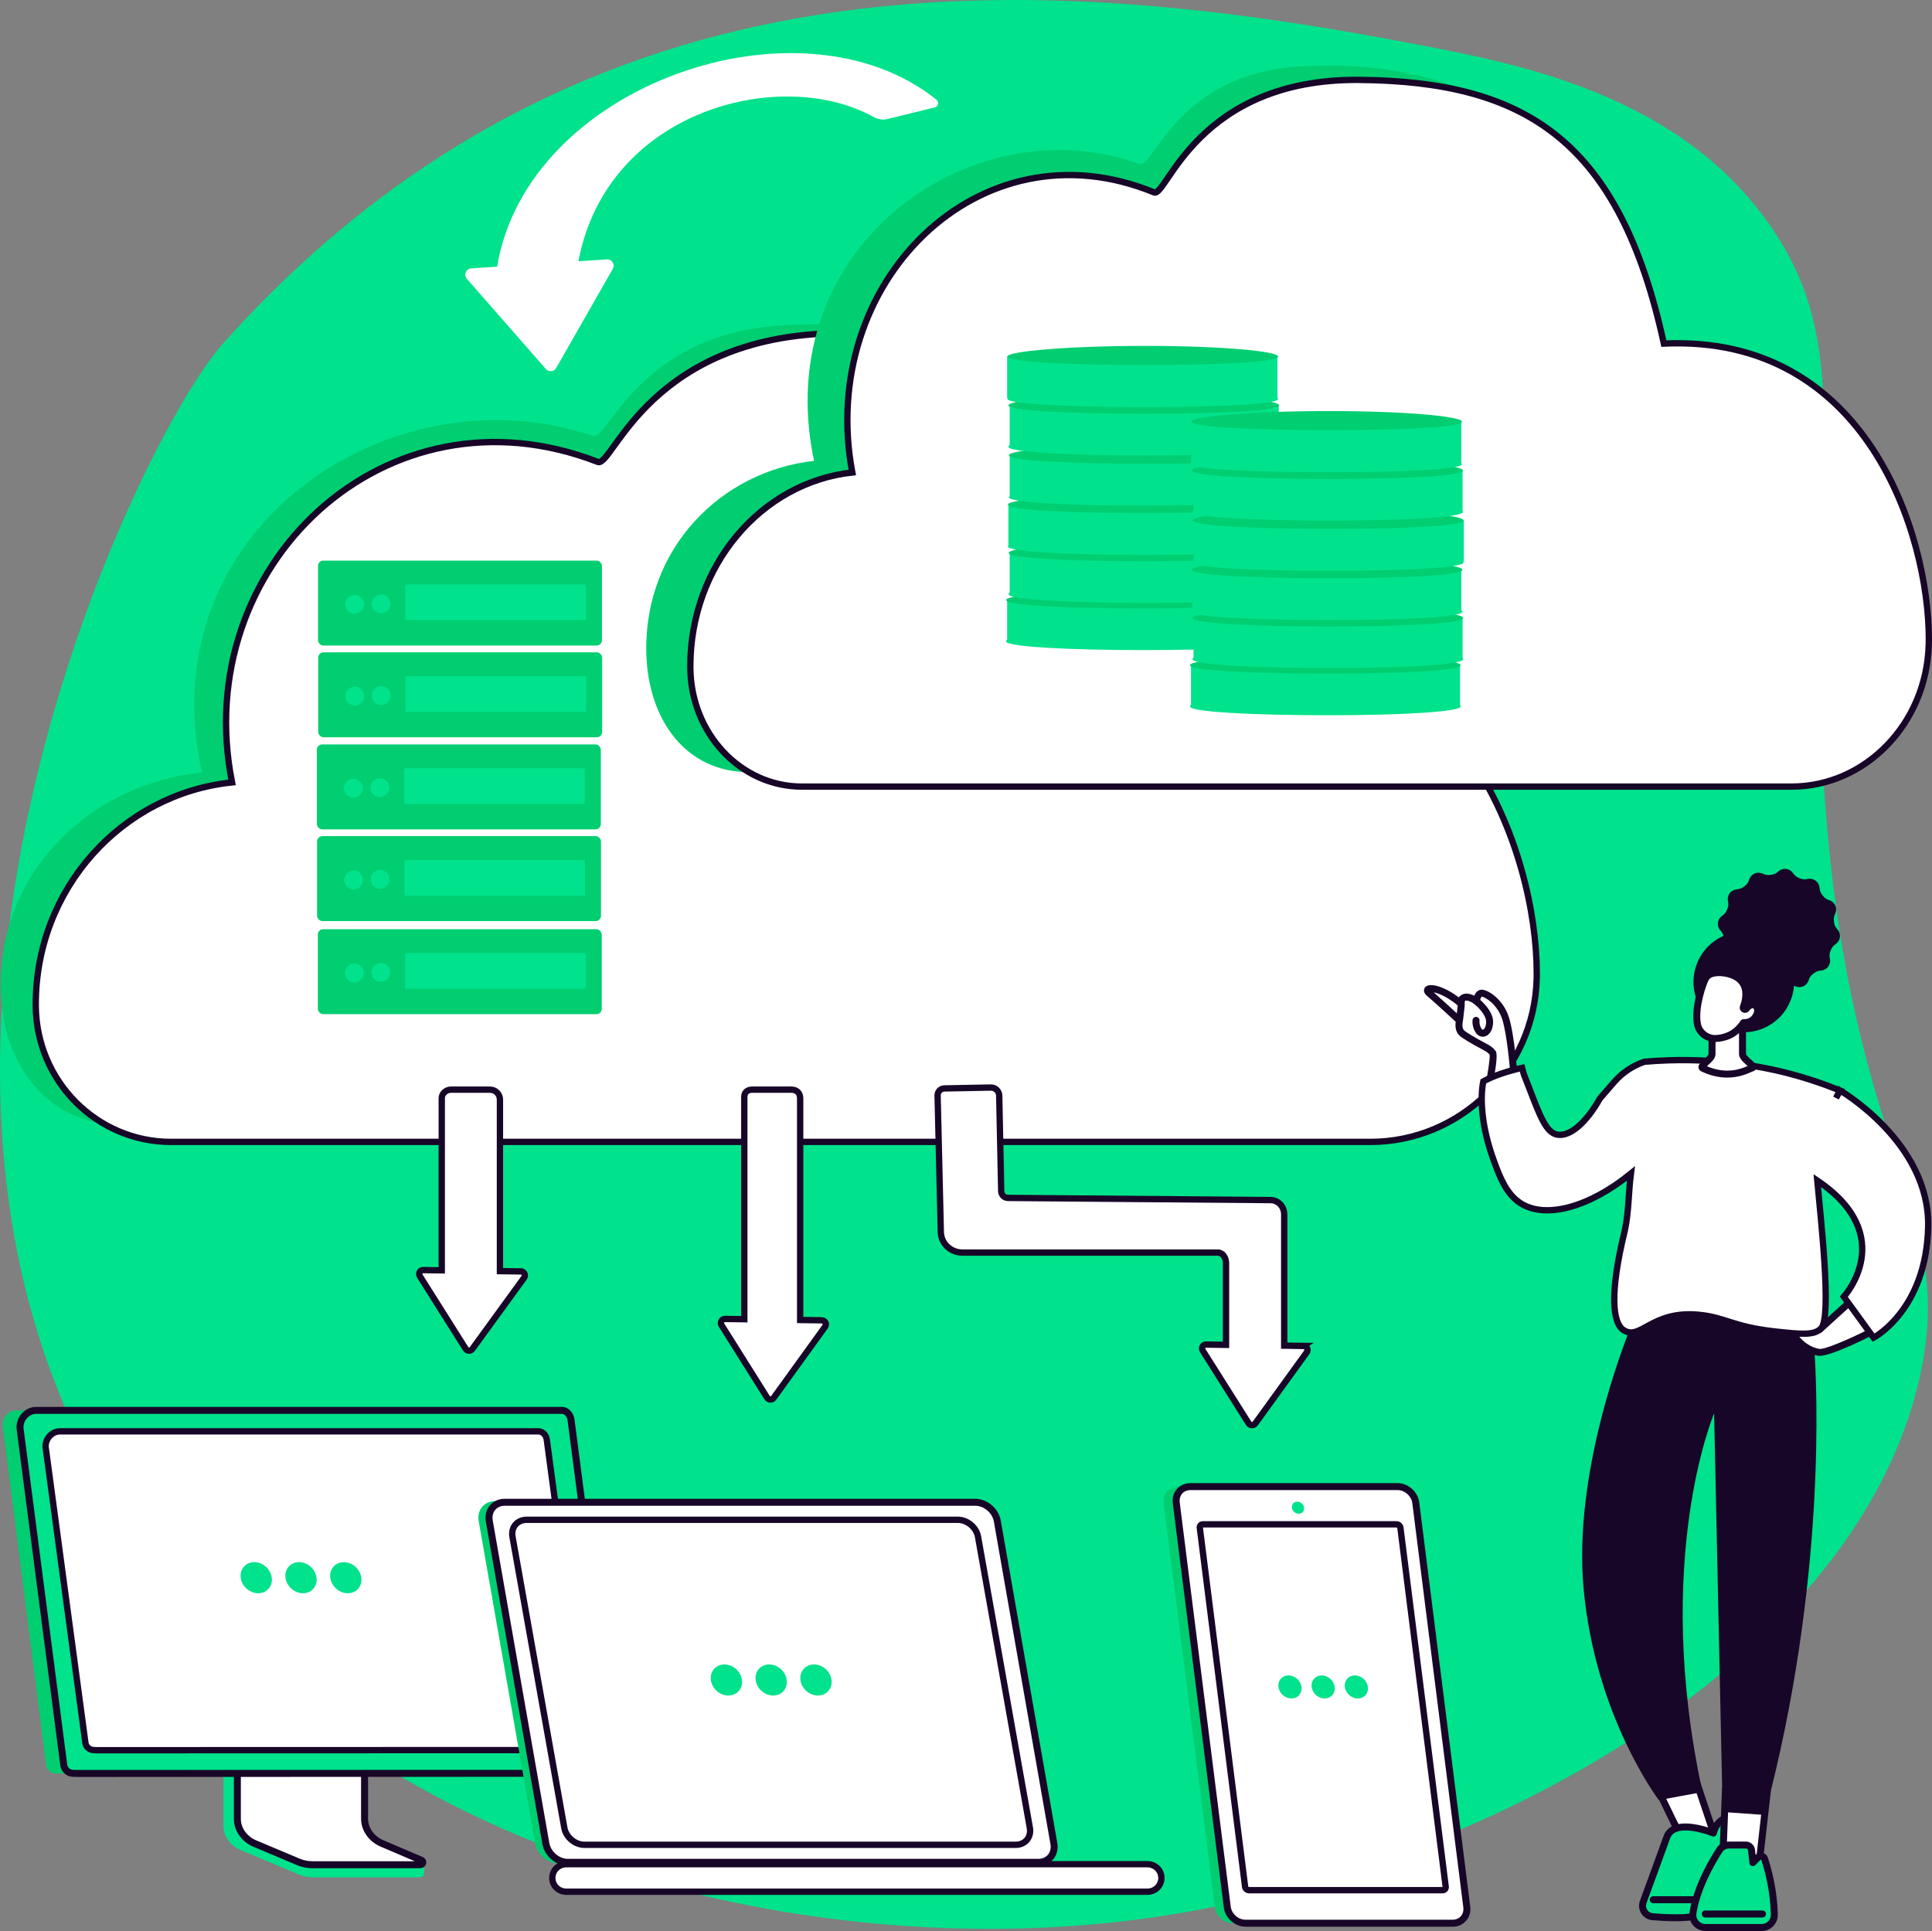
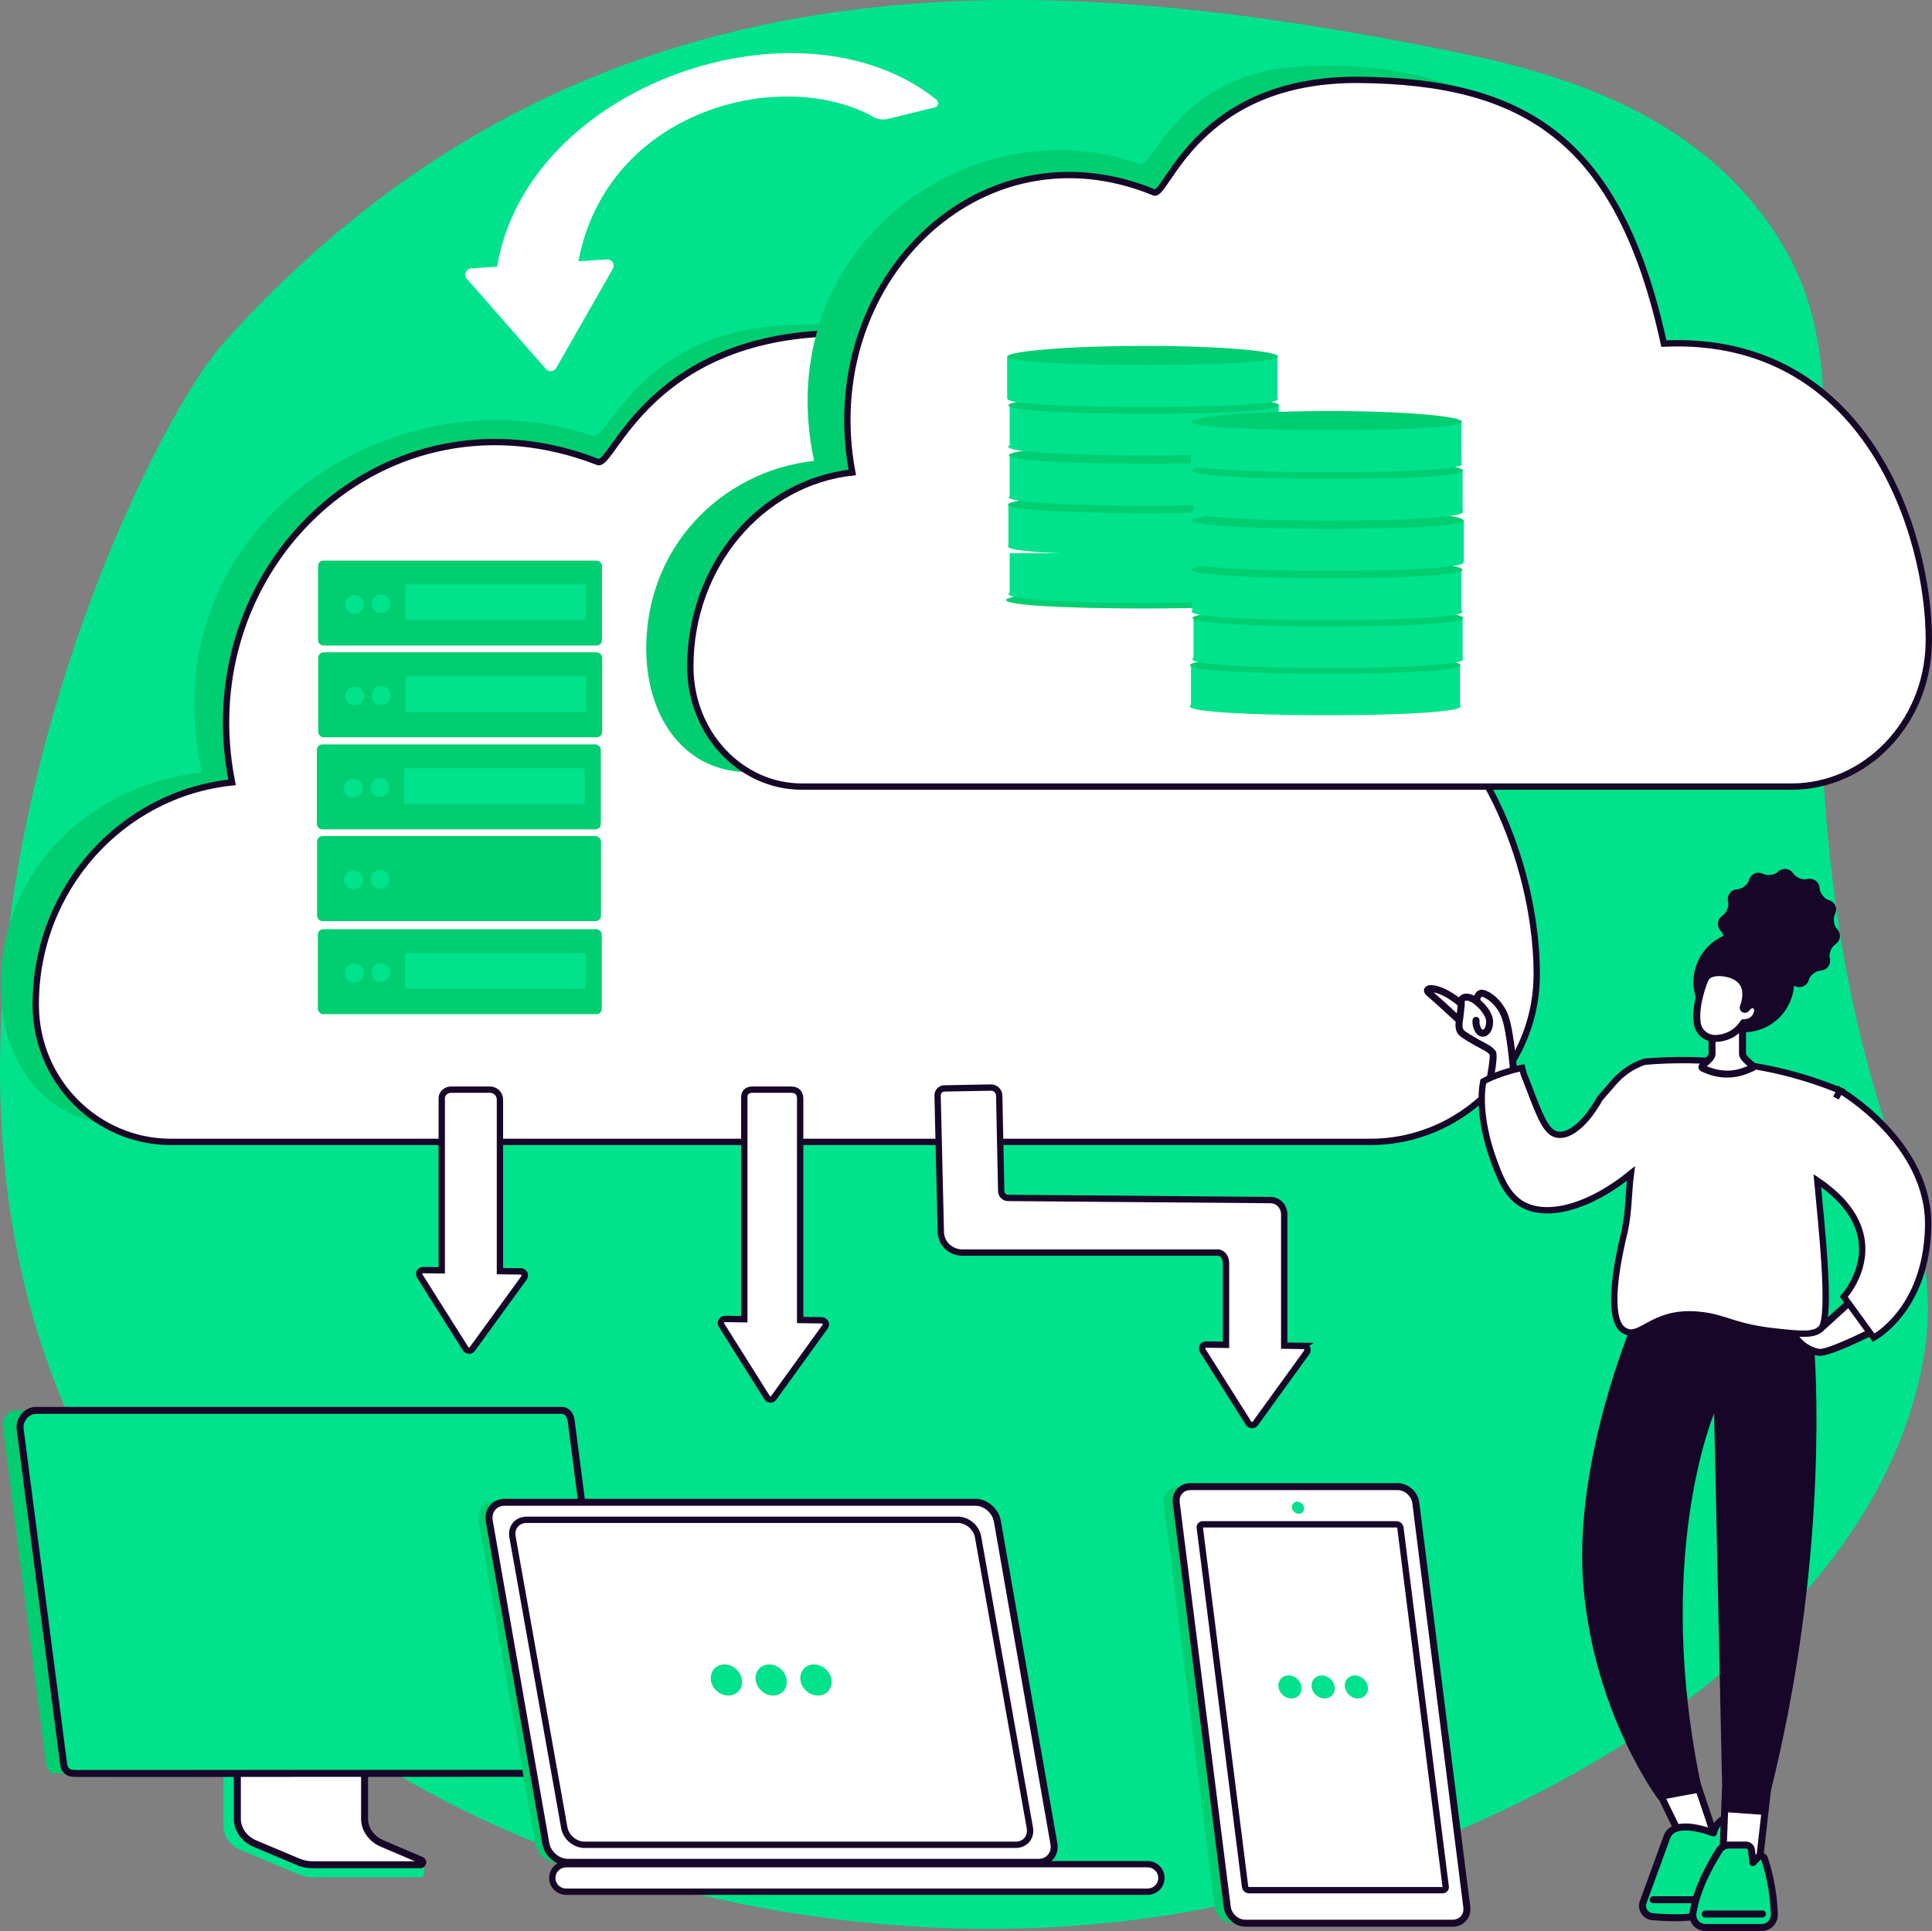
<svg xmlns="http://www.w3.org/2000/svg" id="Layer_2" data-name="Layer 2" viewBox="0 0 1830.9 1830.15">
  <rect x="0" y="0" width="1830.9" height="1830.15" fill="#808080" stroke="none" />
  <defs>
    <style>
      .cls-1 {
        fill: #180628;
      }

      .cls-2, .cls-3 {
        fill: #fff;
      }

      .cls-4 {
        fill: #00e28b;
      }

      .cls-3, .cls-5 {
        stroke: #180628;
        stroke-miterlimit: 10;
        stroke-width: 6px;
      }

      .cls-6 {
        fill: #00ce70;
      }

      .cls-5 {
        fill: none;
      }
    </style>
  </defs>
  <g id="Illustration">
    <path class="cls-4" d="M1664.31,196.14c-87.18-108.85-228.48-136.1-318.8-153.51C989.51-26.02,555.79-58.88,211.65,325.23c-78.3,87.4-343.9,633.48-130.25,1050.69,188.87,368.82,663.62,494.34,1019.49,440.12,294.82-44.92,648.43-232.07,716.2-501.39,42.61-169.35-63.8-210.17-88.28-564.58-21.19-306.76,42.14-420.79-64.49-553.93Z" />
    <path class="cls-2" d="M887.5,94.53c-128.73-103.41-387.68-15.04-416.39,158.2l-24.56,1.62c-4.95.33-7.38,6.19-4.11,9.93l74.92,85.52c2.71,3.1,7.67,2.6,9.71-.98l53.68-94.03c2.37-4.15-.83-9.27-5.6-8.95l-27,1.79c27.27-144.17,192.7-185.24,279.86-136.69,4.02,2.24,8.71,2.92,13.17,1.83l44.68-10.94c3.35-.82,4.32-5.14,1.63-7.3Z" />
    <path class="cls-4" d="M212.95,1627.28l119.43.75c.77,0,1.03.72,1.03,1.41v101.61c0,9.73,67.85,35,68.52,33.72l.08,10.75c0,2-1.76,3.78-4,3.78h-101.65c-4.65,0-9.24-1.04-13.44-2.8l-55.05-23.18c-9.91-4.17-16.16-13.14-16.16-22.91v-101.71c0-.69.49-1.41,1.26-1.41Z" />
    <path class="cls-2" d="M345.5,1622.11v101.63c0,10.02,6.45,19.15,16.58,23.47l37.14,15.85c2.43,1.04,1.6,4.29-1.09,4.29h-102.04c-4.59,0-9.12-.91-13.27-2.65l-41.15-17.32c-10.21-4.3-16.72-13.46-16.72-23.53v-101.73c0-.42.38-.75.84-.75h118.86c.47,0,.84.34.84.75Z" />
    <path class="cls-1" d="M398.12,1770.66h-102.04c-4.99,0-10.03-1.01-14.55-2.91l-41.15-17.32c-11.39-4.79-18.74-15.23-18.74-26.58v-101.73c0-2.24,1.86-4.06,4.15-4.06h118.86c2.29,0,4.15,1.82,4.15,4.06v101.63c0,8.63,5.72,16.65,14.57,20.43l37.14,15.85c2.49,1.06,3.86,3.59,3.34,6.14-.54,2.65-2.9,4.5-5.73,4.5ZM397.91,1766.11h.02-.02ZM228.25,1624.67v99.18c0,8.68,5.77,16.72,14.69,20.48l41.15,17.32c3.72,1.57,7.87,2.39,11.99,2.39h97l-32.31-13.79c-11.29-4.82-18.59-15.22-18.59-26.51v-99.08h-113.93Z" />
    <path class="cls-6" d="M567.96,1679.7l-491.06,1.07-8.53.02-15.85.03c-4.51,0-8.21-3.52-8.78-8L2.68,1351.96c-1-7.81,4.69-15.18,12.55-15.18l508.77.46,43.96,342.46Z" />
    <path class="cls-4" d="M34,1336.75c-8.86,0-16.06,8.92-14.92,17.72l41.35,318.41c.58,4.48,4.38,7.83,8.88,7.83l3.88.15,501.26-.15c5.4,0,9.57-4.76,8.88-10.13l-42.19-324.89c-.58-4.48-4.02-8.95-8.52-8.95H34Z" />
    <path class="cls-1" d="M73.19,1684.17l-4-.15h0c-6.02,0-11.25-4.6-12.03-10.71l-41.35-318.41c-.69-5.36,1.07-10.87,4.82-15.14,3.53-4.02,8.41-6.32,13.38-6.32h498.62c6.44,0,11.05,6.02,11.8,11.83l42.19,324.89c.45,3.51-.63,7.04-2.96,9.7-2.33,2.64-5.68,4.16-9.2,4.16l-501.26.15ZM34,1340.05c-3.07,0-6.14,1.48-8.41,4.07-2.46,2.8-3.67,6.51-3.23,9.92l41.35,318.41c.36,2.82,2.77,4.95,5.6,4.95l4,.15,501.14-.15c1.64,0,3.15-.68,4.23-1.92,1.09-1.24,1.58-2.83,1.37-4.48l-42.19-324.89c-.38-2.93-2.57-6.07-5.24-6.07H34Z" />
-     <path class="cls-3" d="M56.9,1356.6c-8.05,0-14.6,7.83-13.57,15.57l37.61,279.64c.52,3.93,3.98,6.88,8.08,6.88l3.53.13,455.89-.13c4.91,0,8.71-4.18,8.08-8.89l-38.37-285.33c-.52-3.93-3.66-7.86-7.75-7.86H56.9Z" />
    <path class="cls-4" d="M244.69,1510.05c8.13,0,13.89-6.59,12.87-14.73-1.03-8.13-8.45-14.73-16.58-14.73s-13.89,6.59-12.87,14.73c1.03,8.13,8.45,14.73,16.58,14.73Z" />
    <path class="cls-4" d="M287.12,1510.05c8.13,0,13.89-6.59,12.87-14.73-1.03-8.13-8.45-14.73-16.58-14.73s-13.89,6.59-12.87,14.73c1.03,8.13,8.45,14.73,16.58,14.73Z" />
    <path class="cls-4" d="M329.56,1510.05c8.13,0,13.89-6.59,12.87-14.73-1.03-8.13-8.45-14.73-16.58-14.73s-13.89,6.59-12.87,14.73c1.03,8.13,8.45,14.73,16.58,14.73Z" />
    <path class="cls-6" d="M1425.14,903.78c0-113.47-49.16-282.44-285.94-272.17,13.34-143.7-116.24-341.19-398.55-323.14-136.26,8.71-164.2,109.76-178.98,104.7-190.05-64.99-421.93,87.85-370.26,318.93C85.8,743.11-1.73,825.98.73,937.9c1.6,72.71,45.32,128.63,116.2,128.63h1148.84c85.67,0,157.11-69.43,159.29-157.3.05-1.81.07-3.63.07-5.45Z" />
    <path class="cls-3" d="M1456.33,922.21c0-111.59-70.06-330.53-304.33-320.44-50.87-220.02-158.39-284.37-349.75-286-186.89-1.59-221.28,127.65-235.67,122.07-201.06-78.11-387.52,98.63-346.67,303.71-104.48,10.83-186.01,100.81-186.01,210.21,0,.49,0,.98,0,1.48.48,71.52,57.96,129.03,128.1,129.03h1136.66c84.76,0,155.44-68.28,157.61-154.68.04-1.78.07-3.57.07-5.36Z" />
    <rect class="cls-2" x="278.96" y="532.07" width="288.17" height="428.59" rx="4.33" ry="4.33" />
    <rect class="cls-6" x="301.4" y="531.34" width="269.06" height="80.5" rx="5" ry="5" transform="translate(871.85 1143.17) rotate(180)" />
    <path class="cls-4" d="M327.03,572.83c0,4.95,4.01,8.96,8.96,8.96s8.96-4.01,8.96-8.96-4.01-8.96-8.96-8.96-8.96,4.01-8.96,8.96Z" />
    <path class="cls-4" d="M352.12,572.27c0,4.95,4.01,8.96,8.96,8.96s8.96-4.01,8.96-8.96-4.01-8.96-8.96-8.96-8.96,4.01-8.96,8.96Z" />
    <rect class="cls-4" x="384.1" y="553.94" width="171.2" height="33.91" rx="1.37" ry="1.37" transform="translate(939.39 1141.8) rotate(180)" />
    <rect class="cls-6" x="301.58" y="618.26" width="269.06" height="80.5" rx="5" ry="5" transform="translate(872.22 1317.03) rotate(180)" />
    <path class="cls-4" d="M327.22,659.75c0,4.95,4.01,8.96,8.96,8.96s8.96-4.01,8.96-8.96-4.01-8.96-8.96-8.96-8.96,4.01-8.96,8.96Z" />
    <path class="cls-4" d="M352.31,659.2c0,4.95,4.01,8.96,8.96,8.96s8.96-4.01,8.96-8.96-4.01-8.96-8.96-8.96-8.96,4.01-8.96,8.96Z" />
    <rect class="cls-4" x="384.28" y="640.87" width="171.2" height="33.91" rx="1.37" ry="1.37" transform="translate(939.76 1315.65) rotate(180)" />
    <rect class="cls-6" x="300.29" y="705.56" width="269.06" height="80.5" rx="5" ry="5" transform="translate(869.65 1491.61) rotate(180)" />
    <path class="cls-4" d="M325.93,747.05c0,4.95,4.01,8.96,8.96,8.96s8.96-4.01,8.96-8.96-4.01-8.96-8.96-8.96-8.96,4.01-8.96,8.96Z" />
    <path class="cls-4" d="M351.02,746.5c0,4.95,4.01,8.96,8.96,8.96s8.96-4.01,8.96-8.96-4.01-8.96-8.96-8.96-8.96,4.01-8.96,8.96Z" />
    <rect class="cls-4" x="383" y="728.17" width="171.2" height="33.91" rx="1.37" ry="1.37" transform="translate(937.19 1490.24) rotate(180)" />
    <rect class="cls-6" x="300.48" y="792.49" width="269.06" height="80.5" rx="5" ry="5" transform="translate(870.02 1665.47) rotate(180)" />
    <path class="cls-4" d="M326.12,833.98c0,4.95,4.01,8.96,8.96,8.96s8.96-4.01,8.96-8.96-4.01-8.96-8.96-8.96-8.96,4.01-8.96,8.96Z" />
    <path class="cls-4" d="M351.21,833.42c0,4.95,4.01,8.96,8.96,8.96s8.96-4.01,8.96-8.96-4.01-8.96-8.96-8.96-8.96,4.01-8.96,8.96Z" />
-     <rect class="cls-4" x="383.18" y="815.09" width="171.2" height="33.91" rx="1.37" ry="1.37" transform="translate(937.56 1664.09) rotate(180)" />
    <rect class="cls-6" x="301.21" y="880.7" width="269.06" height="80.5" rx="5" ry="5" transform="translate(871.49 1841.9) rotate(180)" />
    <path class="cls-4" d="M326.85,922.19c0,4.95,4.01,8.96,8.96,8.96s8.96-4.01,8.96-8.96-4.01-8.96-8.96-8.96-8.96,4.01-8.96,8.96Z" />
    <path class="cls-4" d="M351.94,921.64c0,4.95,4.01,8.96,8.96,8.96s8.96-4.01,8.96-8.96-4.01-8.96-8.96-8.96-8.96,4.01-8.96,8.96Z" />
    <rect class="cls-4" x="383.92" y="903.31" width="171.2" height="33.91" rx="1.37" ry="1.37" transform="translate(939.03 1840.53) rotate(180)" />
    <path class="cls-6" d="M1800.1,588.22c0-100.08-40.99-249.1-238.41-240.05,11.12-126.74-96.92-300.92-332.3-285-113.61,7.68-136.91,96.8-149.23,92.35-158.46-57.32-351.79,77.49-308.71,281.28-88.04,9.71-161.02,82.79-158.97,181.51,1.33,64.13,37.78,113.45,96.89,113.45h957.87c71.43,0,130.99-61.24,132.81-138.73.04-1.6.06-3.2.06-4.81Z" />
    <path class="cls-3" d="M1827.9,605.65c0-97.51-57.81-288.83-251.11-280.01-41.97-192.26-130.69-248.49-288.59-249.92-154.21-1.39-182.58,111.55-194.46,106.67-165.9-68.26-319.74,86.18-286.04,265.4-86.21,9.46-153.48,88.09-153.48,183.69,0,.43,0,.86,0,1.29.4,62.5,47.83,112.75,105.7,112.75h937.87c69.94,0,128.26-59.67,130.04-135.17.04-1.56.06-3.12.06-4.69Z" />
-     <path class="cls-4" d="M1209.39,569.01h-254.95v37.46h-.4c-.4,0-.61,1.12-.61,1.42,0,4.99,57.97,8.26,130.64,8.26s125.96-3.4,125.96-8.39c0-.3-.19-1.29-.56-1.29h-.08v-37.46Z" />
    <path class="cls-6" d="M1210.03,568.71c0,4.99-53.29,8-125.96,8s-130.64-3-130.64-8,57.97-10.08,130.64-10.08,125.96,5.09,125.96,10.08Z" />
    <path class="cls-4" d="M1211.8,524.3h-254.95v37.46h-.4c-.4,0-.61,1.12-.61,1.42,0,4.99,57.97,8.26,130.64,8.26s125.96-3.4,125.96-8.39c0-.3-.19-1.29-.56-1.29h-.08v-37.46Z" />
-     <path class="cls-6" d="M1212.45,524c0,4.99-53.29,8-125.96,8s-130.64-3-130.64-8,57.97-10.08,130.64-10.08,125.96,5.09,125.96,10.08Z" />
    <path class="cls-4" d="M1210.6,478.38h-254.95v38.66h.11c-.4,0-.61.62-.61.91,0,4.99,57.97,8.01,130.64,8.01s125.96-3.02,125.96-8.02c0-.3-.19-.91-.56-.91h-.59v-38.66Z" />
    <path class="cls-6" d="M1211.74,478.28c0,4.99-53.29,8-125.96,8s-130.64-3-130.64-8,57.97-10.09,130.64-10.09,125.96,5.09,125.96,10.09Z" />
    <path class="cls-4" d="M1213.01,431.26h-256.15v39.27h-.16c-.4,0-.61.49-.61.78,0,4.99,57.97,7.94,130.64,7.94s125.96-2.92,125.96-7.92c0-.3-.19-.81-.56-.81h.89v-39.27Z" />
    <path class="cls-6" d="M1212.68,431.5c0,4.99-53.29,8-125.96,8s-130.64-3-130.64-8,57.97-10.09,130.64-10.09,125.96,5.09,125.96,10.09Z" />
    <path class="cls-4" d="M1211.8,384.74h-254.95v37.46h-.64c-.4,0-.61.99-.61,1.29,0,4.99,57.97,8.2,130.64,8.2s125.96-3.3,125.96-8.3c0-.3-.19-1.19-.56-1.19h.16v-37.46Z" />
    <path class="cls-6" d="M1212.2,384.18c0,4.99-53.29,8-125.96,8s-130.64-3-130.64-8,57.97-10.08,130.64-10.08,125.96,5.09,125.96,10.08Z" />
    <path class="cls-4" d="M1210.6,337.62h-256.15v39.87h.84c-.4,0-.61.22-.61.51,0,4.99,57.97,7.81,130.64,7.81s125.96-2.72,125.96-7.72c0-.3-.19-.61-.56-.61h-.11v-39.87Z" />
    <path class="cls-6" d="M1211.27,337.93c0,4.99-53.29,8-125.96,8s-130.64-3-130.64-8,57.97-10.09,130.64-10.09,125.96,5.09,125.96,10.09Z" />
    <path class="cls-4" d="M1383.62,630.76h-254.95v37.46h-.4c-.4,0-.61,1.12-.61,1.42,0,4.99,57.97,8.26,130.64,8.26s125.96-3.4,125.96-8.39c0-.3-.19-1.29-.56-1.29h-.08v-37.46Z" />
    <path class="cls-6" d="M1384.26,630.46c0,4.99-53.29,8-125.96,8s-130.64-3-130.64-8,57.97-10.08,130.64-10.08,125.96,5.09,125.96,10.08Z" />
    <path class="cls-4" d="M1386.03,586.05h-254.95v37.46h-.4c-.4,0-.61,1.12-.61,1.42,0,4.99,57.97,8.26,130.64,8.26s125.96-3.4,125.96-8.39c0-.3-.19-1.29-.56-1.29h-.08v-37.46Z" />
    <path class="cls-6" d="M1386.68,585.75c0,4.99-53.29,8-125.96,8s-130.64-3-130.64-8,57.97-10.08,130.64-10.08,125.96,5.09,125.96,10.08Z" />
    <path class="cls-4" d="M1384.82,540.14h-254.95v38.66h.11c-.4,0-.61.62-.61.91,0,4.99,57.97,8.01,130.64,8.01s125.96-3.02,125.96-8.02c0-.3-.19-.91-.56-.91h-.59v-38.66Z" />
    <path class="cls-6" d="M1385.97,540.03c0,4.99-53.29,8-125.96,8s-130.64-3-130.64-8,57.97-10.09,130.64-10.09,125.96,5.09,125.96,10.09Z" />
    <path class="cls-4" d="M1387.24,493.01h-256.15v39.27h-.16c-.4,0-.61.49-.61.78,0,4.99,57.97,7.94,130.64,7.94s125.96-2.92,125.96-7.92c0-.3-.19-.81-.56-.81h.89v-39.27Z" />
    <path class="cls-6" d="M1386.91,493.26c0,4.99-53.29,8-125.96,8s-130.64-3-130.64-8,57.97-10.09,130.64-10.09,125.96,5.09,125.96,10.09Z" />
    <path class="cls-4" d="M1386.03,446.49h-254.95v37.46h-.64c-.4,0-.61.99-.61,1.29,0,4.99,57.97,8.2,130.64,8.2s125.96-3.3,125.96-8.3c0-.3-.19-1.19-.56-1.19h.16v-37.46Z" />
    <path class="cls-6" d="M1386.43,445.94c0,4.99-53.29,8-125.96,8s-130.64-3-130.64-8,57.97-10.09,130.64-10.09,125.96,5.09,125.96,10.09Z" />
    <path class="cls-4" d="M1384.82,399.37h-256.15v39.87h.84c-.4,0-.61.22-.61.51,0,4.99,57.97,7.81,130.64,7.81s125.96-2.72,125.96-7.72c0-.3-.19-.61-.56-.61h-.11v-39.87Z" />
    <path class="cls-6" d="M1385.49,399.68c0,4.99-53.29,8-125.96,8s-130.64-3-130.64-8,57.97-10.09,130.64-10.09,125.96,5.09,125.96,10.09Z" />
    <path class="cls-2" d="M1604.64,1679.69l24.75,73.84s-26.96-2.3-29.53-1.8c-2.58.5-34.11-67.34-34.11-67.34l38.89-4.7Z" />
    <path class="cls-1" d="M1629.39,1756.84c-.09,0-.19,0-.28-.01-12.62-1.07-26.81-2.05-28.7-1.83-2.98.58-4.03.79-21.54-35.3-8.12-16.73-16.03-33.74-16.11-33.91-.45-.96-.4-2.08.11-3,.51-.93,1.44-1.55,2.49-1.68l38.89-4.7c1.56-.17,3.04.75,3.53,2.23l24.75,73.84c.36,1.06.15,2.22-.54,3.09-.63.8-1.59,1.26-2.6,1.26ZM1601.33,1748.38c4.63,0,14.96.76,23.32,1.44l-22.3-66.52-31.69,3.83c12.63,27.04,26.64,55.66,30.49,61.25h.17ZM1599.52,1748.44c-.1.01-.2.03-.3.05.08-.02.19-.03.3-.05Z" />
    <path class="cls-4" d="M1623.73,1737.3s-37.22-15.26-44.1,3.89c-8.75,24.36-22.44,61.52-22.44,61.52-2.32,6.47,2.14,13.37,8.99,13.92,13.6,1.09,33.89,1.98,43.34-1.34,14.92-5.23,39.68-52.46,39.68-52.46l-7.63-40.18s-13.5-1.9-17.83,14.65Z" />
    <path class="cls-1" d="M1588.03,1820.93c-7.45,0-15.3-.45-22.13-1-4.3-.35-8.11-2.62-10.45-6.25-2.34-3.62-2.84-8.02-1.38-12.08.15-.4,13.79-37.46,22.44-61.52,1.61-4.47,4.67-7.73,9.09-9.7,11.24-5,28.74.09,36.04,2.63,4.77-12.27,15.15-14.35,20.38-13.62,1.4.2,2.52,1.27,2.79,2.66l7.63,40.18c.14.73.03,1.49-.32,2.15-2.6,4.95-25.81,48.54-41.51,54.05-5.33,1.87-13.66,2.51-22.57,2.51ZM1597.17,1734.87c-3.3,0-6.38.44-8.88,1.55-2.75,1.22-4.56,3.15-5.55,5.89-8.66,24.09-22.31,61.17-22.45,61.54-.75,2.08-.48,4.36.73,6.24,1.21,1.88,3.19,3.06,5.42,3.24,20.28,1.63,35.2,1.22,41.98-1.16,10.95-3.84,30.12-36.35,37.31-49.86l-6.91-36.37c-3.35.37-9.33,2.44-11.89,12.2-.24.92-.87,1.7-1.72,2.12-.86.43-1.85.46-2.73.1-4.62-1.89-15.87-5.5-25.3-5.5Z" />
    <path class="cls-1" d="M1604.94,1803.85h-38.23c-1.83,0-3.31-1.48-3.31-3.31s1.48-3.31,3.31-3.31h38.23c1.83,0,3.31,1.48,3.31,3.31s-1.48,3.31-3.31,3.31Z" />
    <polygon class="cls-2" points="1674.82 1697.83 1666.41 1772.11 1632.58 1762.83 1635.19 1695.91 1674.82 1697.83" />
    <path class="cls-1" d="M1666.41,1775.42c-.29,0-.59-.04-.87-.12l-33.83-9.28c-1.48-.41-2.49-1.78-2.43-3.32l2.6-66.92c.03-.88.42-1.71,1.07-2.31.65-.6,1.53-.88,2.4-.86l39.63,1.93c.91.04,1.77.47,2.36,1.16.59.7.87,1.61.77,2.52l-8.41,74.28c-.11.96-.63,1.82-1.43,2.37-.55.37-1.2.57-1.85.57ZM1635.99,1760.34l27.57,7.56,7.58-66.93-32.77-1.59-2.37,60.96Z" />
    <path class="cls-4" d="M1669.6,1826.84h-53.52c-7.25,0-12.8-6.43-11.74-13.6,1.79-12.09,7.61-32.13,25.06-59.71,1.9-3.01,5.23-4.84,8.79-4.84h16.28c2.81,0,5.16,2.12,5.45,4.91l1.23,11.74,4.93-5.06c1.94-1.99,5.3-1.23,6.17,1.41,3.12,9.49,8.8,29.84,9.23,53.05.12,6.64-5.24,12.09-11.87,12.09Z" />
    <path class="cls-1" d="M1669.6,1830.15h-53.52c-4.42,0-8.61-1.92-11.5-5.26-2.88-3.34-4.17-7.76-3.52-12.13,1.82-12.29,7.73-32.85,25.53-60.99,2.53-4,6.86-6.38,11.59-6.38h16.28c4.52,0,8.27,3.39,8.74,7.88l.49,4.72h0c1.73-1.77,4.2-2.51,6.61-1.94,2.41.56,4.3,2.29,5.07,4.63,3.32,10.13,8.96,30.61,9.39,54.03.08,4.1-1.47,7.97-4.34,10.9-2.88,2.94-6.73,4.55-10.84,4.55ZM1638.19,1752c-2.41,0-4.71,1.26-6,3.3-17.19,27.17-22.86,46.77-24.58,58.43-.36,2.46.36,4.95,1.98,6.84,1.63,1.89,3.99,2.97,6.49,2.97h53.52c2.32,0,4.49-.91,6.12-2.57,1.62-1.65,2.49-3.84,2.45-6.15-.41-22.55-5.86-42.31-9.06-52.08-.02-.05-.07-.2-.28-.25-.22-.06-.34.07-.38.11l-4.93,5.06c-.89.92-2.25,1.24-3.45.82-1.21-.42-2.07-1.5-2.21-2.78l-1.23-11.74c-.11-1.11-1.04-1.95-2.16-1.95h-16.28Z" />
    <path class="cls-1" d="M1670.23,1817.35h-54.2c-1.83,0-3.31-1.48-3.31-3.31s1.48-3.31,3.31-3.31h54.2c1.83,0,3.31,1.48,3.31,3.31s-1.48,3.31-3.31,3.31Z" />
    <path class="cls-1" d="M1547.77,1251.75c1.41-3.42,4.24-6.05,7.77-7.15,19.57-6.14,87.81-22.32,158.05,22.73,3.31,2.13,5.43,5.69,5.71,9.62,2.54,35.69,12.01,222.3-47.02,443.24l-39.76-2.83-8.11-377.77s-58.9,138.49-11.01,358.89l-41.36,7.64s-60.52-79.58-71.36-201.19c-9.59-107.58,36.35-227.03,47.08-253.17Z" />
    <path class="cls-2" d="M1385.4,969.33s-23.97-22.23-30.79-27.89c-7.76-6.44,9.99-8.57,32.74,12.28l-1.95,15.62Z" />
    <path class="cls-1" d="M1387.88,976.15l-4.73-4.39c-.24-.22-23.98-22.23-30.66-27.77-2.94-2.44-3.24-4.68-2.97-6.12.33-1.74,1.61-3.11,3.53-3.75,6.34-2.11,21.28,3.19,36.53,17.15l1.26,1.15-2.96,23.72ZM1358.62,940.51c6,5.2,17.72,15.96,24.3,22.02l.94-7.51c-11.27-9.99-20.4-13.59-25.24-14.51Z" />
    <path class="cls-2" d="M1383.4,964.83c-.14,1.23-.29,2.46-.51,3.68-.37,2.06-.87,7.04,2.11,10.21,2.91,3.09,17.01,10.76,23.66,14.29,2.28,1.21,4.28,2.86,5.88,4.87,2.22,2.78-3.81,32.24-3.81,32.24l24.2-8.65s-2.9-40.2-8.21-56.54c-5.31-16.33-19.34-24.09-22.97-23.58-3.63.51-4.74,7.46-4.74,7.46,0,0-7.86-6.06-12.63-2.82-2.5,1.7-1.29,4.58-1.68,7.37l-1.31,11.47Z" />
    <path class="cls-1" d="M1406.32,1035.2l1.18-5.76c2.47-12.08,4.71-26.64,4.18-29.85-1.27-1.5-2.8-2.73-4.56-3.66-13.86-7.36-22.11-12.38-24.52-14.94-4.03-4.27-3.41-10.56-2.96-13.07.21-1.15.35-2.31.48-3.47l1.31-11.47c.09-.64.06-1.32.04-2.04-.08-2.18-.19-5.48,3.06-7.69,4.09-2.78,9.1-1.26,12.54.47,1.09-2.53,2.99-5.2,6.23-5.66,6.01-.83,20.96,8.57,26.57,25.83,5.38,16.53,8.25,55.67,8.37,57.32l.18,2.51-32.09,11.48ZM1386.68,965.2c-.15,1.3-.31,2.6-.55,3.89-.21,1.18-.75,5.22,1.27,7.36,1.39,1.48,8.12,5.84,22.81,13.63,2.69,1.43,5.02,3.35,6.92,5.72.89,1.12,2.9,3.63-2.01,29.22l16.32-5.83c-.73-8.99-3.49-39.8-7.87-53.25-4.77-14.68-16.89-21.31-19.46-21.32-.49.3-1.52,2.74-1.83,4.7l-.88,5.5-4.41-3.4c-2.09-1.59-6.8-4.03-8.75-2.7-.23.32-.19,1.37-.17,2,.03.92.07,1.97-.09,3.1l-1.3,11.39ZM1411.62,999.34h0,0Z" />
    <path class="cls-1" d="M1405.17,982.58c-2.6,0-5.05-1.39-6.7-3.9-3.84-5.87-2.98-11.84-2.94-12.09.28-1.81,1.97-3.05,3.77-2.77,1.81.28,3.05,1.97,2.77,3.77,0,0-.47,3.78,1.94,7.47.32.48.83,1.02,1.42.87,1.09-.3,2.77-2.44,2.94-7.09.27-7-8.47-15.21-11.86-17.78-1.46-1.1-1.74-3.18-.64-4.63,1.1-1.46,3.18-1.74,4.64-.64.61.46,14.93,11.46,14.48,23.3-.31,8.24-4.23,12.22-7.78,13.21-.68.19-1.36.28-2.03.28Z" />
    <path class="cls-2" d="M1758.56,1229.05l-33.94,30.82-13.28-21.4-38.18-9.42s1.48,10.4,21.07,12.94l-31.62-.69s4.71,8.91,24.44,7.85l-20.3,3.46s13.15,2.96,19.5,5.69l6.36,2.73s6.46,3.99,10.7,8.84c4.24,4.85,11.05,10.24,20.23,11.84,9.17,1.61,52.89-20.9,52.89-20.9l-17.87-31.75Z" />
    <path class="cls-1" d="M1724.37,1285.07c-.51,0-.98-.03-1.4-.11-11.14-1.95-18.66-8.93-22.14-12.92-3.46-3.96-8.69-7.4-9.76-8.08l-6.11-2.63c-6-2.58-18.8-5.47-18.92-5.5-1.54-.35-2.62-1.74-2.58-3.31.04-1.58,1.19-2.91,2.75-3.17l.85-.14c-5.16-2.56-7.04-5.75-7.36-6.36-.55-1.04-.51-2.29.11-3.28.61-1,1.63-1.54,2.89-1.57l12.82.28c-4.88-4.12-5.58-8.44-5.62-8.75-.16-1.09.24-2.18,1.06-2.92.81-.74,1.94-1.02,3.01-.76l38.18,9.42c.84.21,1.56.73,2.02,1.47l11.19,18.02,30.99-28.15c.75-.68,1.77-.98,2.75-.82,1,.16,1.86.76,2.36,1.64l17.87,31.75c.44.78.54,1.71.28,2.57-.26.86-.86,1.58-1.65,1.99-7.15,3.68-42.03,21.32-53.58,21.32ZM1682.24,1253.33c1.96.63,3.81,1.28,5.32,1.93l6.36,2.73c.15.06.3.14.43.22.28.17,6.93,4.31,11.45,9.48,2.91,3.33,9.16,9.16,18.31,10.76,4.78.82,27.46-8.77,47.75-19.02l-14.15-25.14-30.86,28.03c-.73.66-1.71.97-2.68.83-.97-.14-1.84-.7-2.35-1.53l-12.57-20.25-27.78-6.85c2.71,1.73,6.86,3.38,13.19,4.2,1.74.23,3.01,1.78,2.88,3.53-.13,1.75-1.63,3.09-3.37,3.06l-19.64-.43c3.08.79,7.12,1.27,12.36.98,1.79-.09,3.27,1.2,3.47,2.94.19,1.74-1.01,3.33-2.73,3.63l-5.37.92Z" />
    <path class="cls-3" d="M1743.91,1033.62l-3.97,6.99c1.12-2.4,2.42-4.74,3.97-6.99-14.84-5.97-32.06-12.05-52.13-17.09-8.21-2.06-28.27-6.79-54.78-9.57-20.32-2.13-47.14-3.39-78.67-.65h0c-11.14,3.79-21.07,10.48-28.76,19.37l-13.47,15.56c-12.09,21.82-28.31,36.81-40.76,34.07-10.17-2.24-15.73-16.79-26.86-45.89-5.74-15.01-3.55-8.02-6.02-17.33-12.53,2.78-26.43,7.11-36.78,12.85-3.08,15.31-2.17,42.33,10.34,76.11,5.19,14.01,11.29,30.5,24.88,39.28,23.68,15.29,65.21,4.02,104.67-28.09-2.4,18.51-1.82,35.27-5.81,54.2-14.65,59.68-11.39,87.15-1.52,93.94,16.24,11.16,26.44-18.72,71.82-14.25,25.46,2.51,32.22,11.4,71.61,15.74,25.22,2.78,37.96,4.03,44.25-3.02,10.13-11.35-.55-104.47-3.76-139.96,77.93,52.53,25.18,110.15,25.18,110.15l28.19,38.79s50.15-26.14,51.73-105.45c1.57-79.31-83.35-128.77-83.35-128.77Z" />
    <circle class="cls-1" cx="1652.55" cy="930.57" r="47.68" transform="translate(-243.78 902.39) rotate(-28.53)" />
    <path class="cls-1" d="M1627.99,875.68c0-3.15,1.57-5.93,3.96-7.61,2.02-1.42,3.73-3.26,4.6-5.56.2-.53.41-1.06.63-1.58.89-2.13.89-4.49.38-6.74-.49-2.19-.2-4.57,1.02-6.67,1.57-2.72,4.31-4.35,7.23-4.61,2.46-.22,4.86-.96,6.77-2.52.44-.36.89-.71,1.34-1.05,1.75-1.33,3.03-3.17,3.6-5.29.61-2.29,2.1-4.35,4.32-5.64,2.72-1.57,5.9-1.61,8.55-.38,2.24,1.04,4.68,1.59,7.12,1.2.56-.09,1.11-.17,1.67-.24,2.2-.28,4.25-1.25,5.83-2.81,1.68-1.65,3.97-2.67,6.51-2.67,3.15,0,5.93,1.57,7.61,3.96,1.42,2.02,3.26,3.73,5.56,4.6.53.2,1.06.41,1.58.63,2.13.89,4.49.88,6.75.38,2.19-.49,4.57-.2,6.67,1.02,2.72,1.57,4.35,4.31,4.61,7.23.22,2.46.96,4.86,2.52,6.77.36.44.71.89,1.05,1.34,1.33,1.75,3.17,3.03,5.29,3.6,2.29.61,4.35,2.1,5.64,4.32,1.57,2.72,1.61,5.91.38,8.56-1.04,2.24-1.59,4.68-1.2,7.11.09.56.17,1.12.24,1.68.28,2.2,1.25,4.25,2.81,5.83,1.65,1.68,2.67,3.97,2.67,6.51,0,3.15-1.57,5.93-3.96,7.61-2.02,1.42-3.73,3.26-4.6,5.56-.2.53-.41,1.06-.63,1.58-.89,2.13-.88,4.49-.38,6.74.49,2.19.2,4.57-1.02,6.67-1.57,2.73-4.32,4.35-7.24,4.61-2.45.21-4.84.96-6.75,2.51-.44.36-.89.71-1.35,1.06-1.75,1.33-3.03,3.17-3.6,5.29-.61,2.29-2.1,4.35-4.32,5.64-2.6,1.5-5.61,1.6-8.18.54-2.9-1.19-6.06-1.52-9.17-1.12-1.34.17-2.68.29-4.04.36-1.53,3.04-4.67,5.13-8.3,5.13-4.41,0-8.09-3.07-9.05-7.19-3.28-.95-6.41-2.2-9.35-3.71-2.85,1.88-6.62,2.12-9.77.3-3.81-2.2-5.47-6.7-4.25-10.74-2.33-2.44-4.42-5.08-6.24-7.9-3.4.2-6.79-1.47-8.62-4.62-1.57-2.72-1.61-5.9-.38-8.55,1.04-2.24,1.59-4.68,1.2-7.12-.09-.56-.17-1.11-.24-1.68-.28-2.2-1.25-4.25-2.81-5.83-1.65-1.68-2.67-3.97-2.67-6.51Z" />
    <path class="cls-2" d="M1651.31,957.65v41.23c0,5.42,13.45,11.94,9.06,13.29-3.74,1.15-21.36,12.34-46.64.3-4.17-1.98,8.7-8.07,8.7-13.53v-14.77l28.87-26.52Z" />
    <path class="cls-1" d="M1636.83,1021.32c-7.04,0-15.32-1.48-24.52-5.86-2.03-.96-2.54-2.55-2.67-3.41-.42-2.87,1.87-4.95,4.77-7.59,1.53-1.39,4.72-4.29,4.72-5.52v-14.77c0-.93.39-1.81,1.07-2.44l28.88-26.52c.97-.89,2.37-1.12,3.57-.59,1.2.53,1.98,1.72,1.98,3.03v41.23c.01,1.26,3.61,4.42,5.14,5.77,2.97,2.62,5.32,4.68,4.71,7.52-.15.71-.76,2.44-3.12,3.17-.4.12-.98.39-1.75.73-3.96,1.75-11.91,5.25-22.76,5.25ZM1617.55,1010.56c18.68,7.95,32.24,2.57,38.65-.23-.28-.25-.56-.49-.81-.72-3.46-3.05-7.38-6.5-7.38-10.73v-33.7l-22.26,20.45v13.32c0,4.15-3.66,7.48-6.88,10.41-.39.36-.87.79-1.31,1.21Z" />
    <path class="cls-2" d="M1617.03,926.18c-2.11,2.58-11.52,27.46-8.46,44.29,1.51,8.31,9.11,14.15,17.55,13.77,7.77-.35,18.54-3.26,26.21-15.05,0,0,10.27,1.05,13.19-9.88,0,0,1.19-5.25-3.25-6.81-3.35-1.17-6.16,1.91-7.35,3.5-.39.53-1.07.76-1.71.6h0c-.94-.24-1.48-1.25-1.13-2.16,2.27-5.94,8.03-25.84-14.17-31.49,0,0-14.9-4.08-20.89,3.22Z" />
    <path class="cls-1" d="M1625.35,987.57c-9.77,0-18.3-6.95-20.03-16.5-3.2-17.63,6.35-43.57,9.15-46.98h0c7.27-8.86,23.63-4.5,24.32-4.31,7.95,2.02,13.53,6,16.54,11.8,3.21,6.2,2.72,13.19,1.57,18.34,2.1-1.08,4.32-1.28,6.47-.52,5.72,2.01,6.02,7.85,5.38,10.66-2.53,9.44-9.83,12.19-14.68,12.47-8.37,11.72-19.65,14.66-27.79,15.02-.31.01-.61.02-.92.02ZM1619.61,928.26c-1.87,2.63-10.58,26.19-7.78,41.63,1.2,6.61,7.3,11.37,14.15,11.06,6.94-.31,16.66-2.91,23.58-13.55.68-1.04,1.89-1.61,3.11-1.49.75.07,7.56.41,9.66-7.44.08-.41.34-2.31-1.15-2.83-1.42-.49-3.38,2.06-3.6,2.35-1.19,1.6-3.21,2.33-5.18,1.83-1.36-.34-2.52-1.26-3.17-2.51-.65-1.25-.73-2.71-.23-4.03,1.3-3.38,3.93-11.96.46-18.66-2.1-4.06-6.25-6.9-12.35-8.45-3.63-.98-13.71-2.48-17.5,2.09ZM1652.27,954.04s0,0,0,0c0,0,0,0,0,0ZM1617.03,926.18h.02-.02Z" />
    <path class="cls-6" d="M645.72,1751.95c10.29-8.41,21.09-16.25,32.16-23.72,22.46-15.18,46.12-28.74,70.04-41.88,12.58-6.91,25.65-13.17,38.54-19.61,12.97-6.47,25.98-12.89,38.99-19.3,11.89-5.86,23.78-11.72,35.65-17.61,26.98-91.21,56.28-194.61,50.46-194.61l-442.35-12.49c-10.41,0-17.4,8.47-15.57,18.88l53.61,305.65c1.83,10.41,11.78,18.88,22.2,18.88h98.44c5.8-4.89,11.96-9.41,17.84-14.21Z" />
    <path class="cls-2" d="M924.19,1423.81h-445.81c-9.84,0-16.42,7.98-14.69,17.82l53.61,305.65c1.73,9.84,11.1,17.82,20.94,17.82h445.81c9.84,0,16.42-7.98,14.69-17.82l-53.61-305.65c-1.73-9.84-11.1-17.82-20.94-17.82Z" />
    <path class="cls-1" d="M984.04,1768.4h-445.8c-11.36,0-22.21-9.22-24.2-20.55l-53.61-305.65c-1.02-5.79.34-11.25,3.81-15.39,3.41-4.07,8.43-6.3,14.14-6.3h445.8c11.35,0,22.21,9.22,24.2,20.55l53.6,305.65c1.01,5.79-.34,11.26-3.81,15.39-3.41,4.06-8.43,6.3-14.14,6.3ZM478.38,1427.12c-3.71,0-6.94,1.4-9.07,3.94-2.2,2.61-3.03,6.16-2.36,10l53.61,305.65c1.46,8.31,9.39,15.08,17.68,15.08h445.8c3.72,0,6.94-1.4,9.07-3.94,2.19-2.61,3.03-6.16,2.36-10l-53.6-305.65c-1.46-8.31-9.39-15.08-17.68-15.08h-445.8Z" />
    <path class="cls-5" d="M907.66,1440.42h-408.53c-9.02,0-15.04,7.2-13.46,16.08l49.12,275.9c1.58,8.88,10.17,16.08,19.19,16.08h408.53c9.02,0,15.04-7.2,13.46-16.08l-49.12-275.9c-1.58-8.88-10.17-16.08-19.19-16.08Z" />
    <path class="cls-3" d="M1087.31,1766.84h-550.59c-7.34,0-13.31,5.71-13.31,13.05s5.97,13.05,13.31,13.05h550.59c7.35,0,13.31-5.7,13.31-13.05s-5.96-13.05-13.31-13.05Z" />
    <path class="cls-4" d="M690.24,1607c8.13,0,13.89-6.59,12.87-14.73-1.03-8.13-8.45-14.73-16.58-14.73s-13.89,6.59-12.87,14.73c1.03,8.13,8.45,14.73,16.58,14.73Z" />
    <path class="cls-4" d="M732.68,1607c8.13,0,13.89-6.59,12.87-14.73-1.03-8.13-8.45-14.73-16.58-14.73s-13.89,6.59-12.87,14.73c1.03,8.13,8.45,14.73,16.58,14.73Z" />
    <path class="cls-4" d="M775.12,1607c8.13,0,13.89-6.59,12.87-14.73-1.03-8.13-8.45-14.73-16.58-14.73s-13.89,6.59-12.87,14.73c1.03,8.13,8.45,14.73,16.58,14.73Z" />
    <path class="cls-6" d="M1168.49,1822.78l10.05.73,186.3-.73c8.46,0,14.45-6.84,13.39-15.27l-48.35-381.93c-1.07-8.43-8.79-15.27-17.25-15.27l-186.49-2.18c-21.41,0-24.31,9.02-23.24,17.45l48.35,381.93c1.07,8.43,8.79,15.27,17.25,15.27Z" />
    <path class="cls-2" d="M1180.3,1822.78h196.34c8.46,0,14.45-6.86,13.39-15.32l-48.35-383.15c-1.07-8.46-8.79-15.32-17.25-15.32h-196.34c-8.46,0-14.45,6.86-13.39,15.32l48.35,383.15c1.07,8.46,8.79,15.32,17.25,15.32Z" />
    <path class="cls-1" d="M1376.65,1826.09h-196.34c-10.06,0-19.27-8.17-20.54-18.21l-48.35-383.15c-.64-5.07.77-9.86,3.96-13.48,3.16-3.59,7.68-5.56,12.71-5.56h196.34c10.06,0,19.27,8.17,20.54,18.22l48.34,383.15c.64,5.07-.76,9.86-3.96,13.48-3.16,3.59-7.68,5.57-12.71,5.57ZM1128.09,1412.3c-3.11,0-5.86,1.18-7.75,3.32-1.92,2.18-2.76,5.12-2.36,8.28l48.35,383.15c.86,6.85,7.13,12.42,13.97,12.42h196.34c3.11,0,5.86-1.18,7.75-3.32,1.92-2.18,2.75-5.12,2.36-8.27l-48.34-383.15c-.87-6.85-7.13-12.43-13.97-12.43h-196.34Z" />
    <path class="cls-5" d="M1370.05,1788.17l-42.92-340.16c-.23-1.82-1.89-3.29-3.7-3.29h-183.54c-1.82,0-3.1,1.47-2.87,3.29l42.92,340.16c.23,1.82,1.89,3.29,3.7,3.29h183.54c1.82,0,3.1-1.47,2.87-3.29Z" />
    <path class="cls-4" d="M1230.79,1434.72c3.17,0,5.41-2.57,5.01-5.74-.4-3.17-3.29-5.74-6.46-5.74s-5.41,2.57-5.01,5.74c.4,3.17,3.29,5.74,6.46,5.74Z" />
    <path class="cls-4" d="M1223.84,1609.78c6.03,0,10.3-4.89,9.54-10.92-.76-6.03-6.27-10.92-12.29-10.92s-10.3,4.89-9.54,10.92c.76,6.03,6.27,10.92,12.29,10.92Z" />
    <path class="cls-4" d="M1255.3,1609.78c6.03,0,10.3-4.89,9.54-10.92-.76-6.03-6.27-10.92-12.29-10.92s-10.3,4.89-9.54,10.92c.76,6.03,6.27,10.92,12.29,10.92Z" />
    <path class="cls-4" d="M1286.76,1609.78c6.03,0,10.3-4.89,9.54-10.92-.76-6.03-6.27-10.92-12.29-10.92s-10.3,4.89-9.54,10.92c.76,6.03,6.27,10.92,12.29,10.92Z" />
    <path class="cls-3" d="M778.69,1251.35l-20.4-.27v-210.02c0-5.18-3.19-8.29-8.37-8.29h-37.12c-4.36,0-7.44,2.45-7.44,6.82v210.74l-18.26-.25c-3-.04-4.97,3.26-3.37,5.8l43.24,68.77c1.43,2.27,4.66,2.37,6.24.21l48.76-67.5c1.8-2.48-.21-5.96-3.28-6.01Z" />
    <path class="cls-3" d="M493.67,1205.03l-19.89-.27v-162.61c0-5.18-4.23-9.38-9.4-9.38h-37.12c-4.36,0-8.61,3.54-8.61,7.91v163.34l-17.67-.25c-3-.04-4.68,3.26-3.08,5.8l43.39,68.77c1.43,2.27,4.73,2.37,6.31.21l49.06-67.5c1.8-2.48.09-5.97-2.98-6.01Z" />
    <path class="cls-3" d="M1235.2,1275.62l-18.19-.24v-124.3c0-7.51-5.56-13.61-13.07-13.67l-248.68-2.04c-3.64-.03-6.46-2.99-6.46-6.63l-1.87-90.31c-.09-4.32-3.63-7.75-7.95-7.67l-44.03.83c-3.63.07-6.51,3.08-6.42,6.71l3.05,128.82c0,11.37,9.22,20.04,20.59,20.04h241.86c4.87,0,7.84,5.04,7.84,9.91v77.55l-19.01-.27c-3-.04-4.61,3.26-3.01,5.8l43.42,68.77c1.43,2.27,4.75,2.37,6.33.21l48.81-67.49c1.8-2.48-.16-5.97-3.23-6.01Z" />
  </g>
</svg>